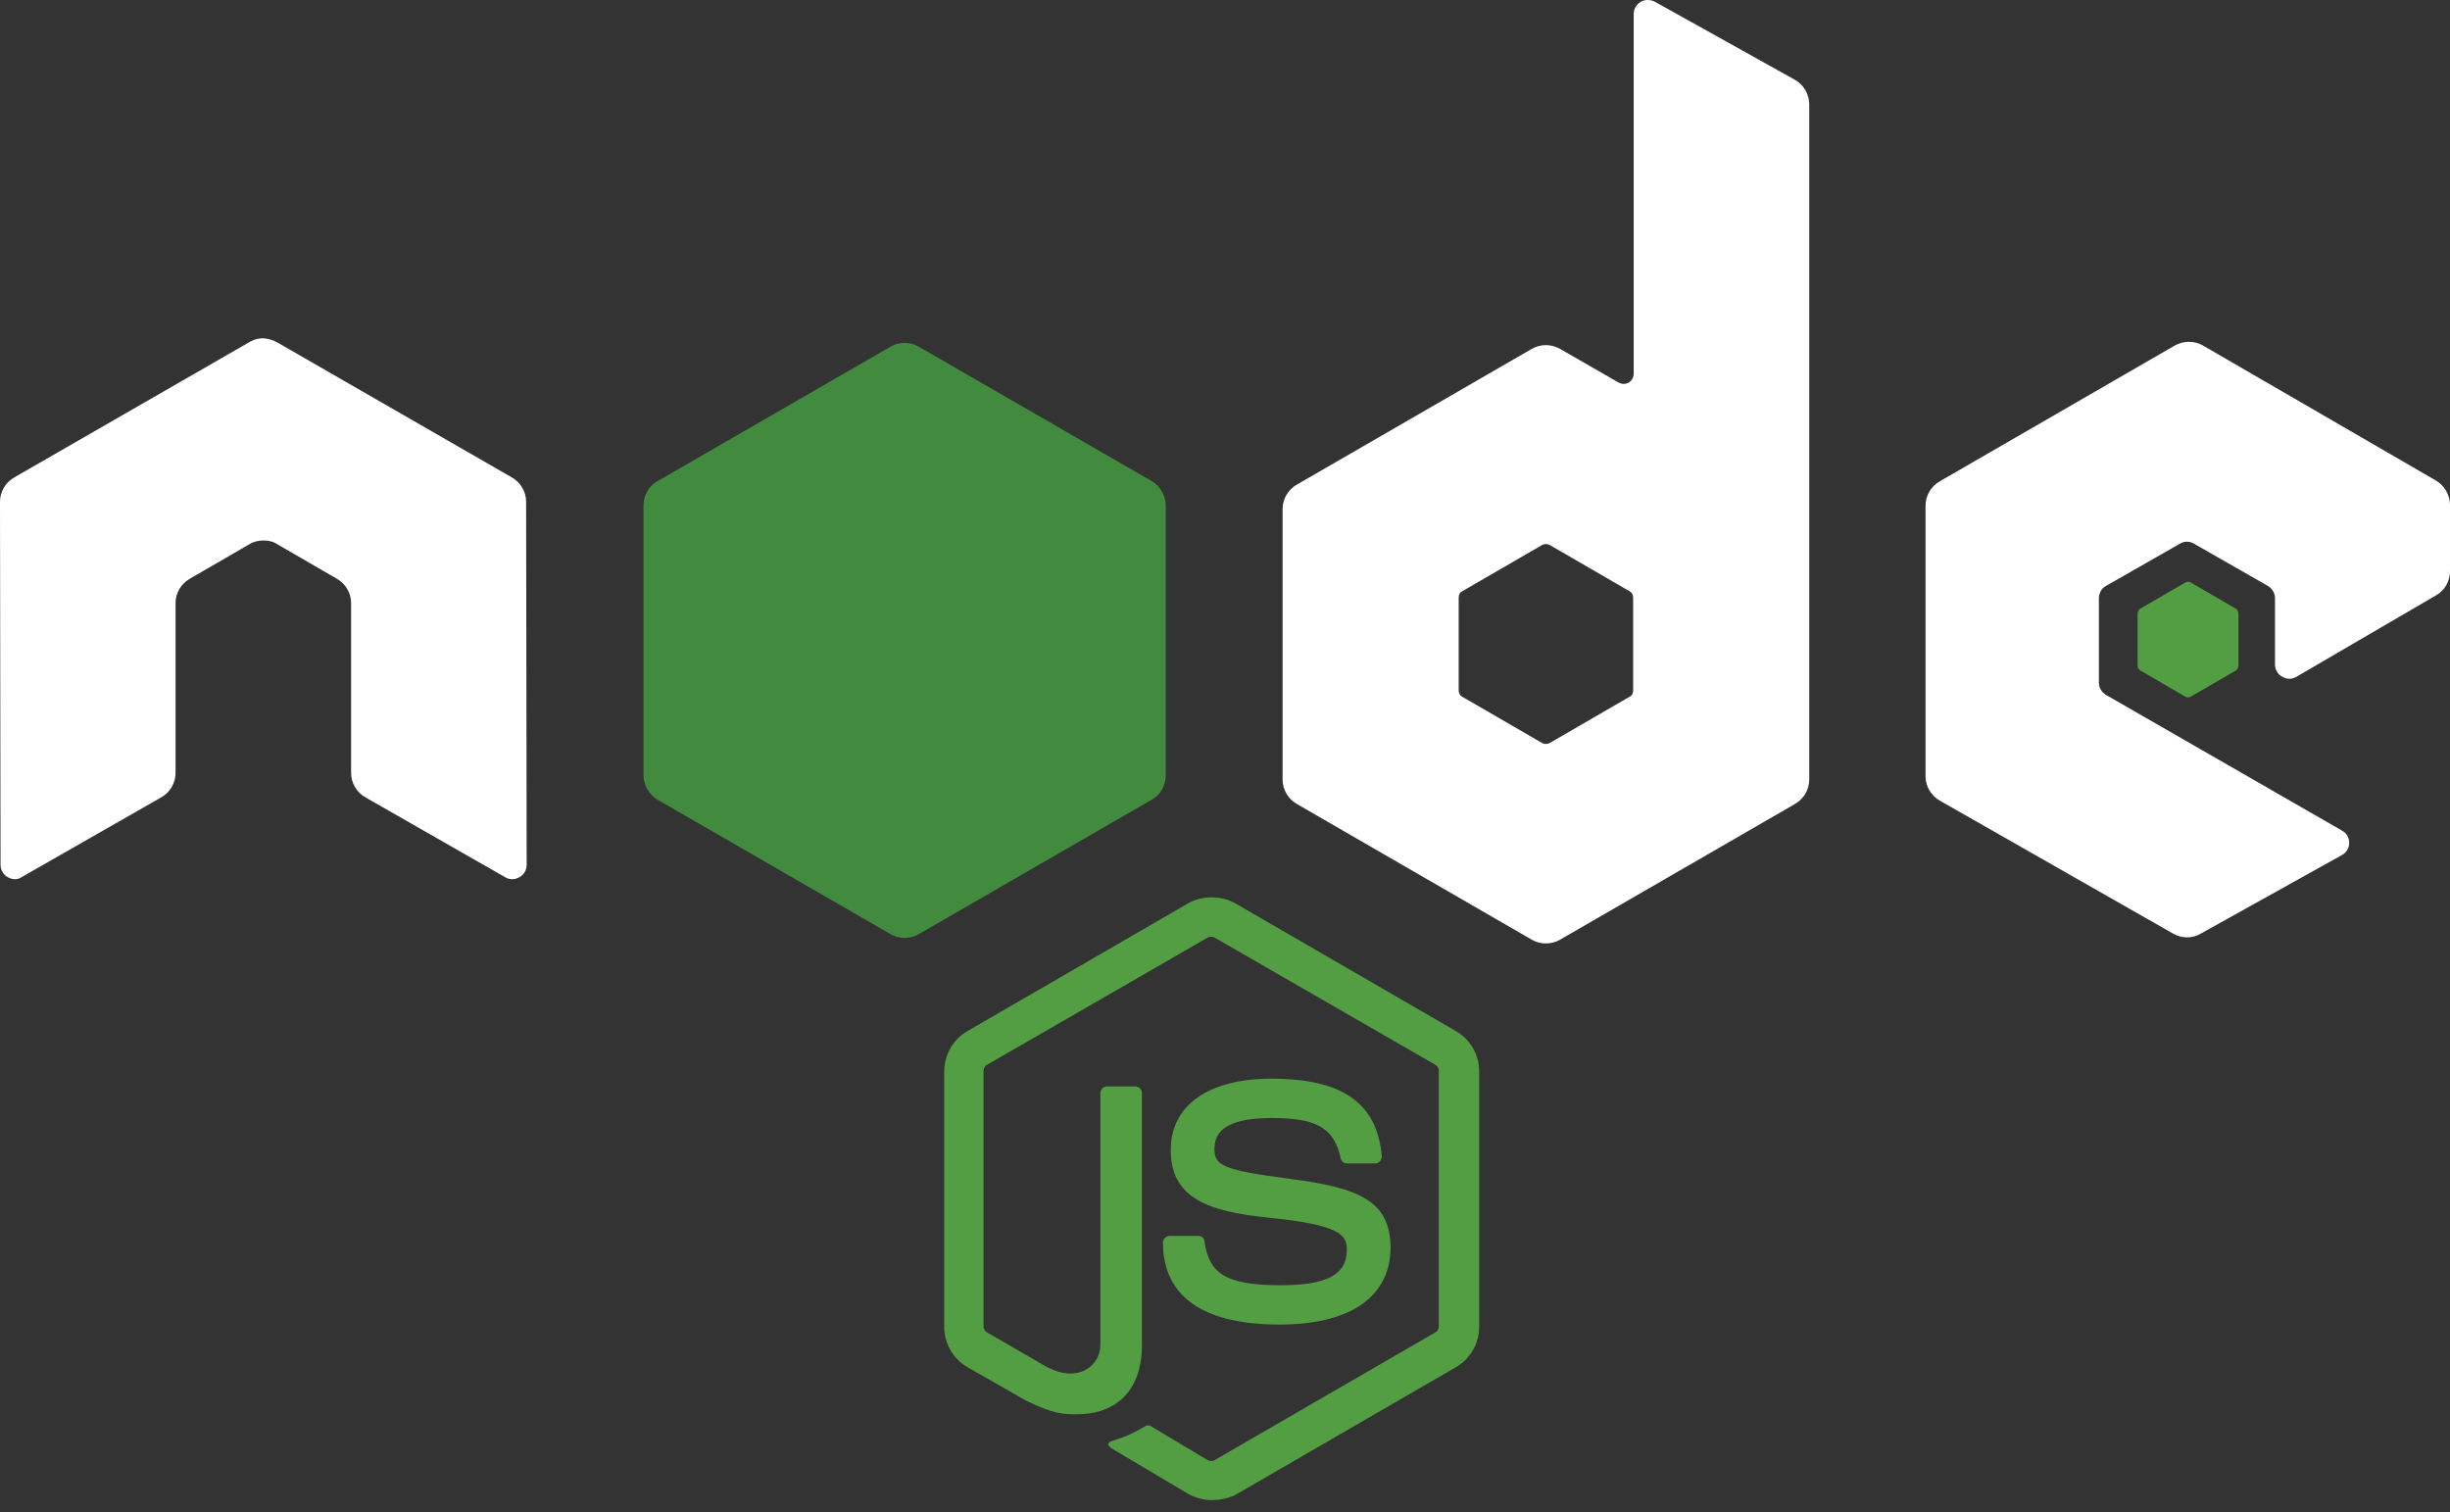
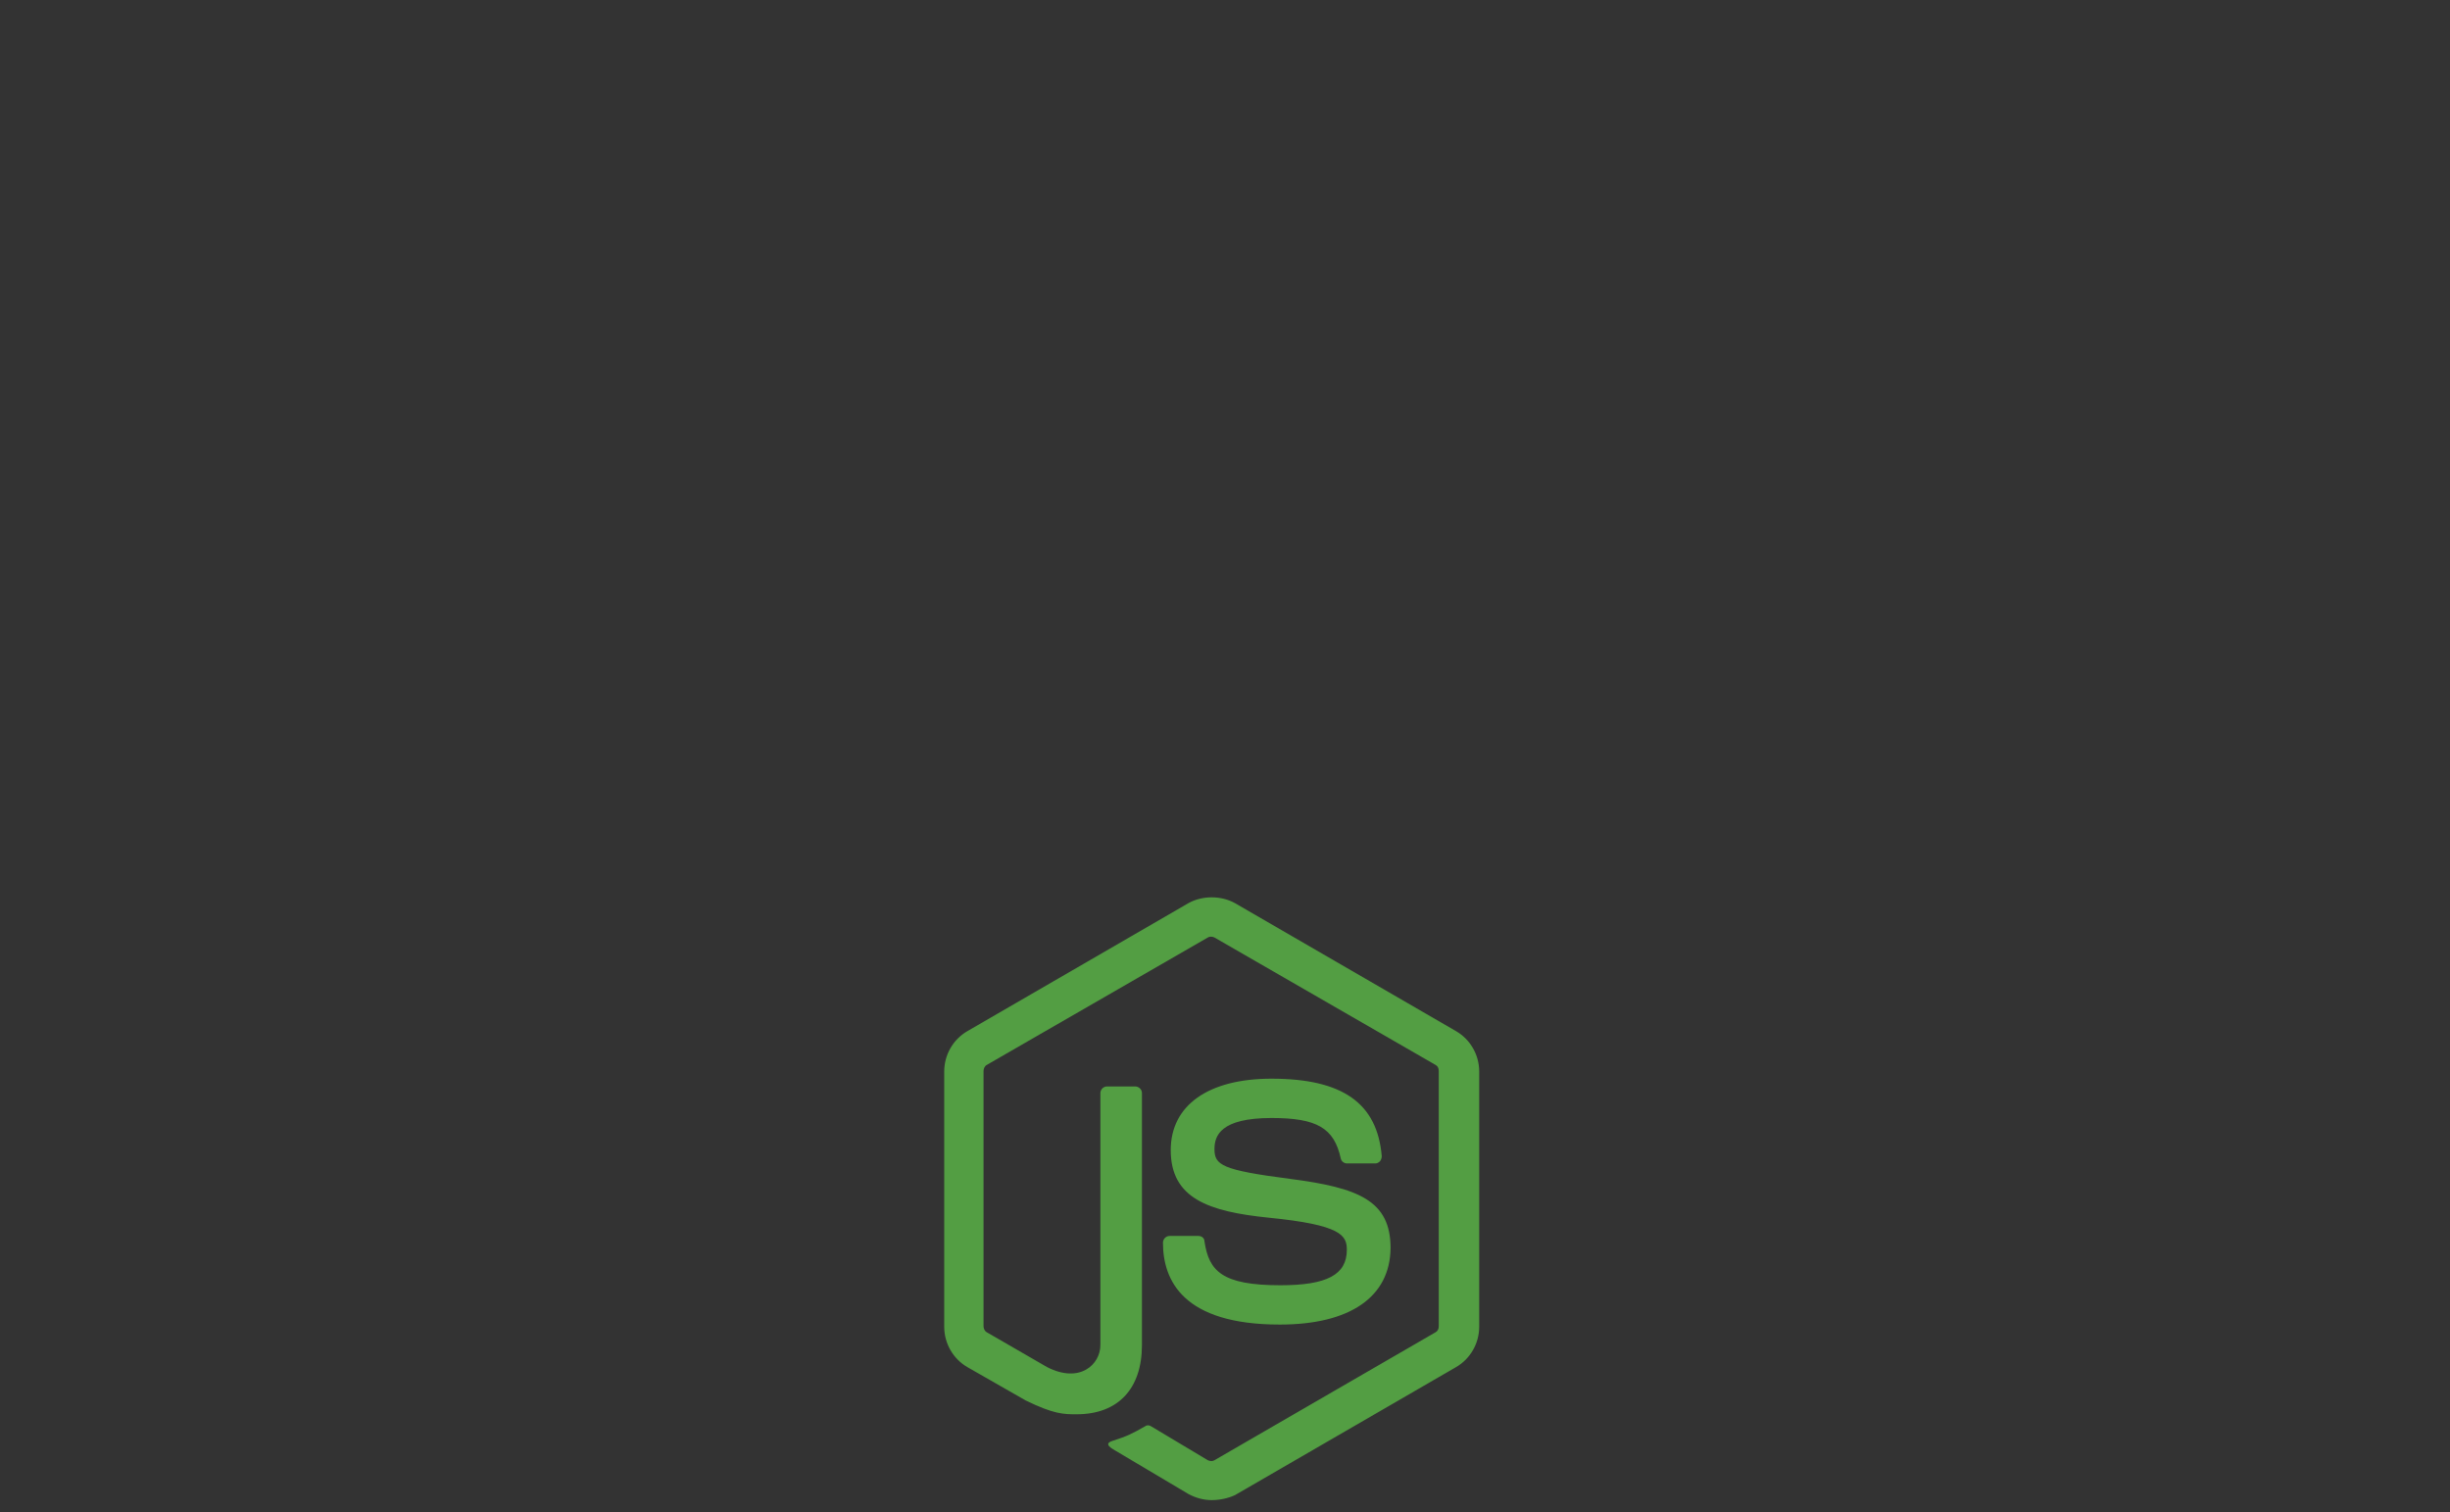
<svg xmlns="http://www.w3.org/2000/svg" width="81" height="50" viewBox="0 0 81 50" fill="none">
  <rect x="0" y="0" width="81" height="50" fill="#333333" stroke="none" />
  <path d="M40.06 49.6C39.786 49.6 39.53 49.526 39.291 49.398L36.856 47.952C36.49 47.75 36.673 47.677 36.783 47.641C37.278 47.476 37.369 47.439 37.882 47.146C37.937 47.11 38.01 47.128 38.065 47.165L39.932 48.281C40.006 48.318 40.097 48.318 40.152 48.281L47.458 44.052C47.531 44.015 47.567 43.942 47.567 43.851V35.41C47.567 35.318 47.531 35.245 47.458 35.209L40.152 30.998C40.079 30.961 39.987 30.961 39.932 30.998L32.627 35.209C32.554 35.245 32.517 35.337 32.517 35.41V43.85C32.517 43.924 32.554 44.015 32.627 44.052L34.623 45.205C35.703 45.755 36.38 45.114 36.38 44.473V36.142C36.38 36.032 36.472 35.923 36.6 35.923H37.534C37.644 35.923 37.754 36.014 37.754 36.142V44.473C37.754 45.919 36.966 46.762 35.593 46.762C35.172 46.762 34.843 46.762 33.909 46.304L31.986 45.205C31.51 44.931 31.217 44.418 31.217 43.869V35.428C31.217 34.879 31.51 34.366 31.986 34.092L39.291 29.862C39.749 29.606 40.372 29.606 40.83 29.862L48.135 34.092C48.611 34.366 48.904 34.879 48.904 35.428V43.869C48.904 44.418 48.611 44.931 48.135 45.205L40.83 49.435C40.592 49.545 40.317 49.6 40.06 49.6ZM42.312 43.796C39.108 43.796 38.449 42.331 38.449 41.086C38.449 40.976 38.541 40.866 38.669 40.866H39.621C39.731 40.866 39.822 40.939 39.822 41.049C39.969 42.02 40.39 42.496 42.331 42.496C43.869 42.496 44.528 42.148 44.528 41.324C44.528 40.848 44.345 40.5 41.946 40.262C39.951 40.06 38.706 39.621 38.706 38.028C38.706 36.545 39.951 35.666 42.038 35.666C44.382 35.666 45.535 36.472 45.682 38.23C45.682 38.285 45.663 38.339 45.627 38.394C45.59 38.431 45.535 38.468 45.48 38.468H44.528C44.436 38.468 44.345 38.394 44.327 38.303C44.107 37.296 43.539 36.966 42.038 36.966C40.353 36.966 40.152 37.552 40.152 37.992C40.152 38.523 40.39 38.687 42.66 38.98C44.913 39.273 45.974 39.694 45.974 41.269C45.956 42.88 44.638 43.796 42.312 43.796Z" fill="#539E43" />
-   <path d="M17.394 16.588C17.394 16.259 17.211 15.947 16.918 15.783L9.155 11.315C9.026 11.242 8.88 11.205 8.734 11.187H8.66C8.514 11.187 8.367 11.242 8.239 11.315L0.476 15.783C0.183 15.947 0 16.259 0 16.588L0.018 28.599C0.018 28.764 0.11 28.928 0.256 29.002C0.403 29.093 0.586 29.093 0.714 29.002L5.328 26.365C5.621 26.201 5.804 25.889 5.804 25.56V19.939C5.804 19.609 5.987 19.298 6.28 19.133L8.239 17.998C8.386 17.907 8.55 17.87 8.715 17.87C8.88 17.87 9.045 17.907 9.173 17.998L11.132 19.133C11.425 19.298 11.608 19.609 11.608 19.939V25.56C11.608 25.889 11.791 26.201 12.084 26.365L16.698 29.002C16.769 29.047 16.852 29.07 16.936 29.07C17.02 29.07 17.103 29.047 17.174 29.002C17.321 28.928 17.412 28.764 17.412 28.599L17.394 16.588ZM54.708 0.055C54.562 -0.018 54.378 -0.018 54.25 0.055C54.104 0.147 54.012 0.293 54.012 0.458V12.359C54.012 12.469 53.957 12.578 53.847 12.652C53.738 12.707 53.628 12.707 53.518 12.652L51.577 11.535C51.435 11.454 51.274 11.411 51.11 11.411C50.946 11.411 50.785 11.454 50.643 11.535L42.88 16.021C42.587 16.185 42.404 16.497 42.404 16.826V25.779C42.404 26.109 42.587 26.42 42.88 26.585L50.643 31.071C50.785 31.152 50.946 31.194 51.11 31.194C51.274 31.194 51.435 31.152 51.577 31.071L59.34 26.585C59.633 26.42 59.816 26.109 59.816 25.779V3.461C59.816 3.113 59.633 2.801 59.34 2.637L54.708 0.055ZM53.994 22.832C53.994 22.923 53.957 22.996 53.884 23.033L51.229 24.571C51.192 24.589 51.151 24.598 51.11 24.598C51.069 24.598 51.028 24.589 50.991 24.571L48.336 23.033C48.263 22.996 48.226 22.905 48.226 22.832V19.756C48.226 19.664 48.263 19.591 48.336 19.554L50.991 18.016C51.028 17.998 51.069 17.989 51.11 17.989C51.151 17.989 51.192 17.998 51.229 18.016L53.884 19.554C53.957 19.591 53.994 19.683 53.994 19.756V22.832ZM80.542 19.683C80.835 19.518 81 19.206 81 18.877V16.698C81 16.369 80.817 16.057 80.542 15.893L72.834 11.425C72.692 11.344 72.531 11.302 72.367 11.302C72.203 11.302 72.043 11.344 71.9 11.425L64.137 15.911C63.844 16.076 63.661 16.387 63.661 16.716V25.669C63.661 25.999 63.844 26.31 64.137 26.475L71.845 30.869C72.138 31.034 72.486 31.034 72.761 30.869L77.43 28.27C77.576 28.196 77.668 28.032 77.668 27.867C77.668 27.702 77.576 27.537 77.43 27.464L69.63 22.978C69.483 22.887 69.392 22.74 69.392 22.576V19.774C69.392 19.609 69.483 19.445 69.63 19.371L72.065 17.98C72.136 17.935 72.219 17.911 72.303 17.911C72.387 17.911 72.47 17.935 72.541 17.98L74.976 19.371C75.123 19.463 75.214 19.609 75.214 19.774V21.971C75.214 22.136 75.306 22.301 75.452 22.374C75.523 22.419 75.606 22.443 75.69 22.443C75.775 22.443 75.857 22.419 75.928 22.374L80.542 19.683Z" fill="white" />
-   <path d="M72.248 19.261C72.275 19.243 72.307 19.234 72.339 19.234C72.372 19.234 72.404 19.243 72.431 19.261L73.914 20.122C73.969 20.159 74.005 20.213 74.005 20.287V22.008C74.005 22.081 73.969 22.136 73.914 22.172L72.431 23.033C72.404 23.051 72.372 23.06 72.339 23.06C72.307 23.06 72.275 23.051 72.248 23.033L70.765 22.172C70.71 22.136 70.673 22.081 70.673 22.008V20.287C70.673 20.213 70.71 20.158 70.765 20.122L72.248 19.261Z" fill="#539E43" />
-   <path d="M30.375 11.462C30.233 11.381 30.072 11.338 29.908 11.338C29.744 11.338 29.583 11.381 29.441 11.462L21.733 15.911C21.44 16.075 21.275 16.387 21.275 16.716V25.633C21.275 25.962 21.458 26.274 21.733 26.438L29.441 30.887C29.583 30.968 29.744 31.011 29.908 31.011C30.072 31.011 30.233 30.968 30.375 30.887L38.083 26.438C38.376 26.274 38.541 25.962 38.541 25.633V16.716C38.541 16.387 38.358 16.076 38.083 15.911L30.375 11.462Z" fill="url(#paint0_linear_11_4)" />
  <defs>
    <linearGradient id="paint0_linear_11_4" x1="1198.59" y1="355.359" x2="353.708" y2="1682.92" gradientUnits="userSpaceOnUse">
      <stop stop-color="#41873F" />
      <stop offset="0.329" stop-color="#418B3D" />
      <stop offset="0.635" stop-color="#419637" />
      <stop offset="0.932" stop-color="#3FA92D" />
      <stop offset="1" stop-color="#3FAE2A" />
    </linearGradient>
  </defs>
</svg>